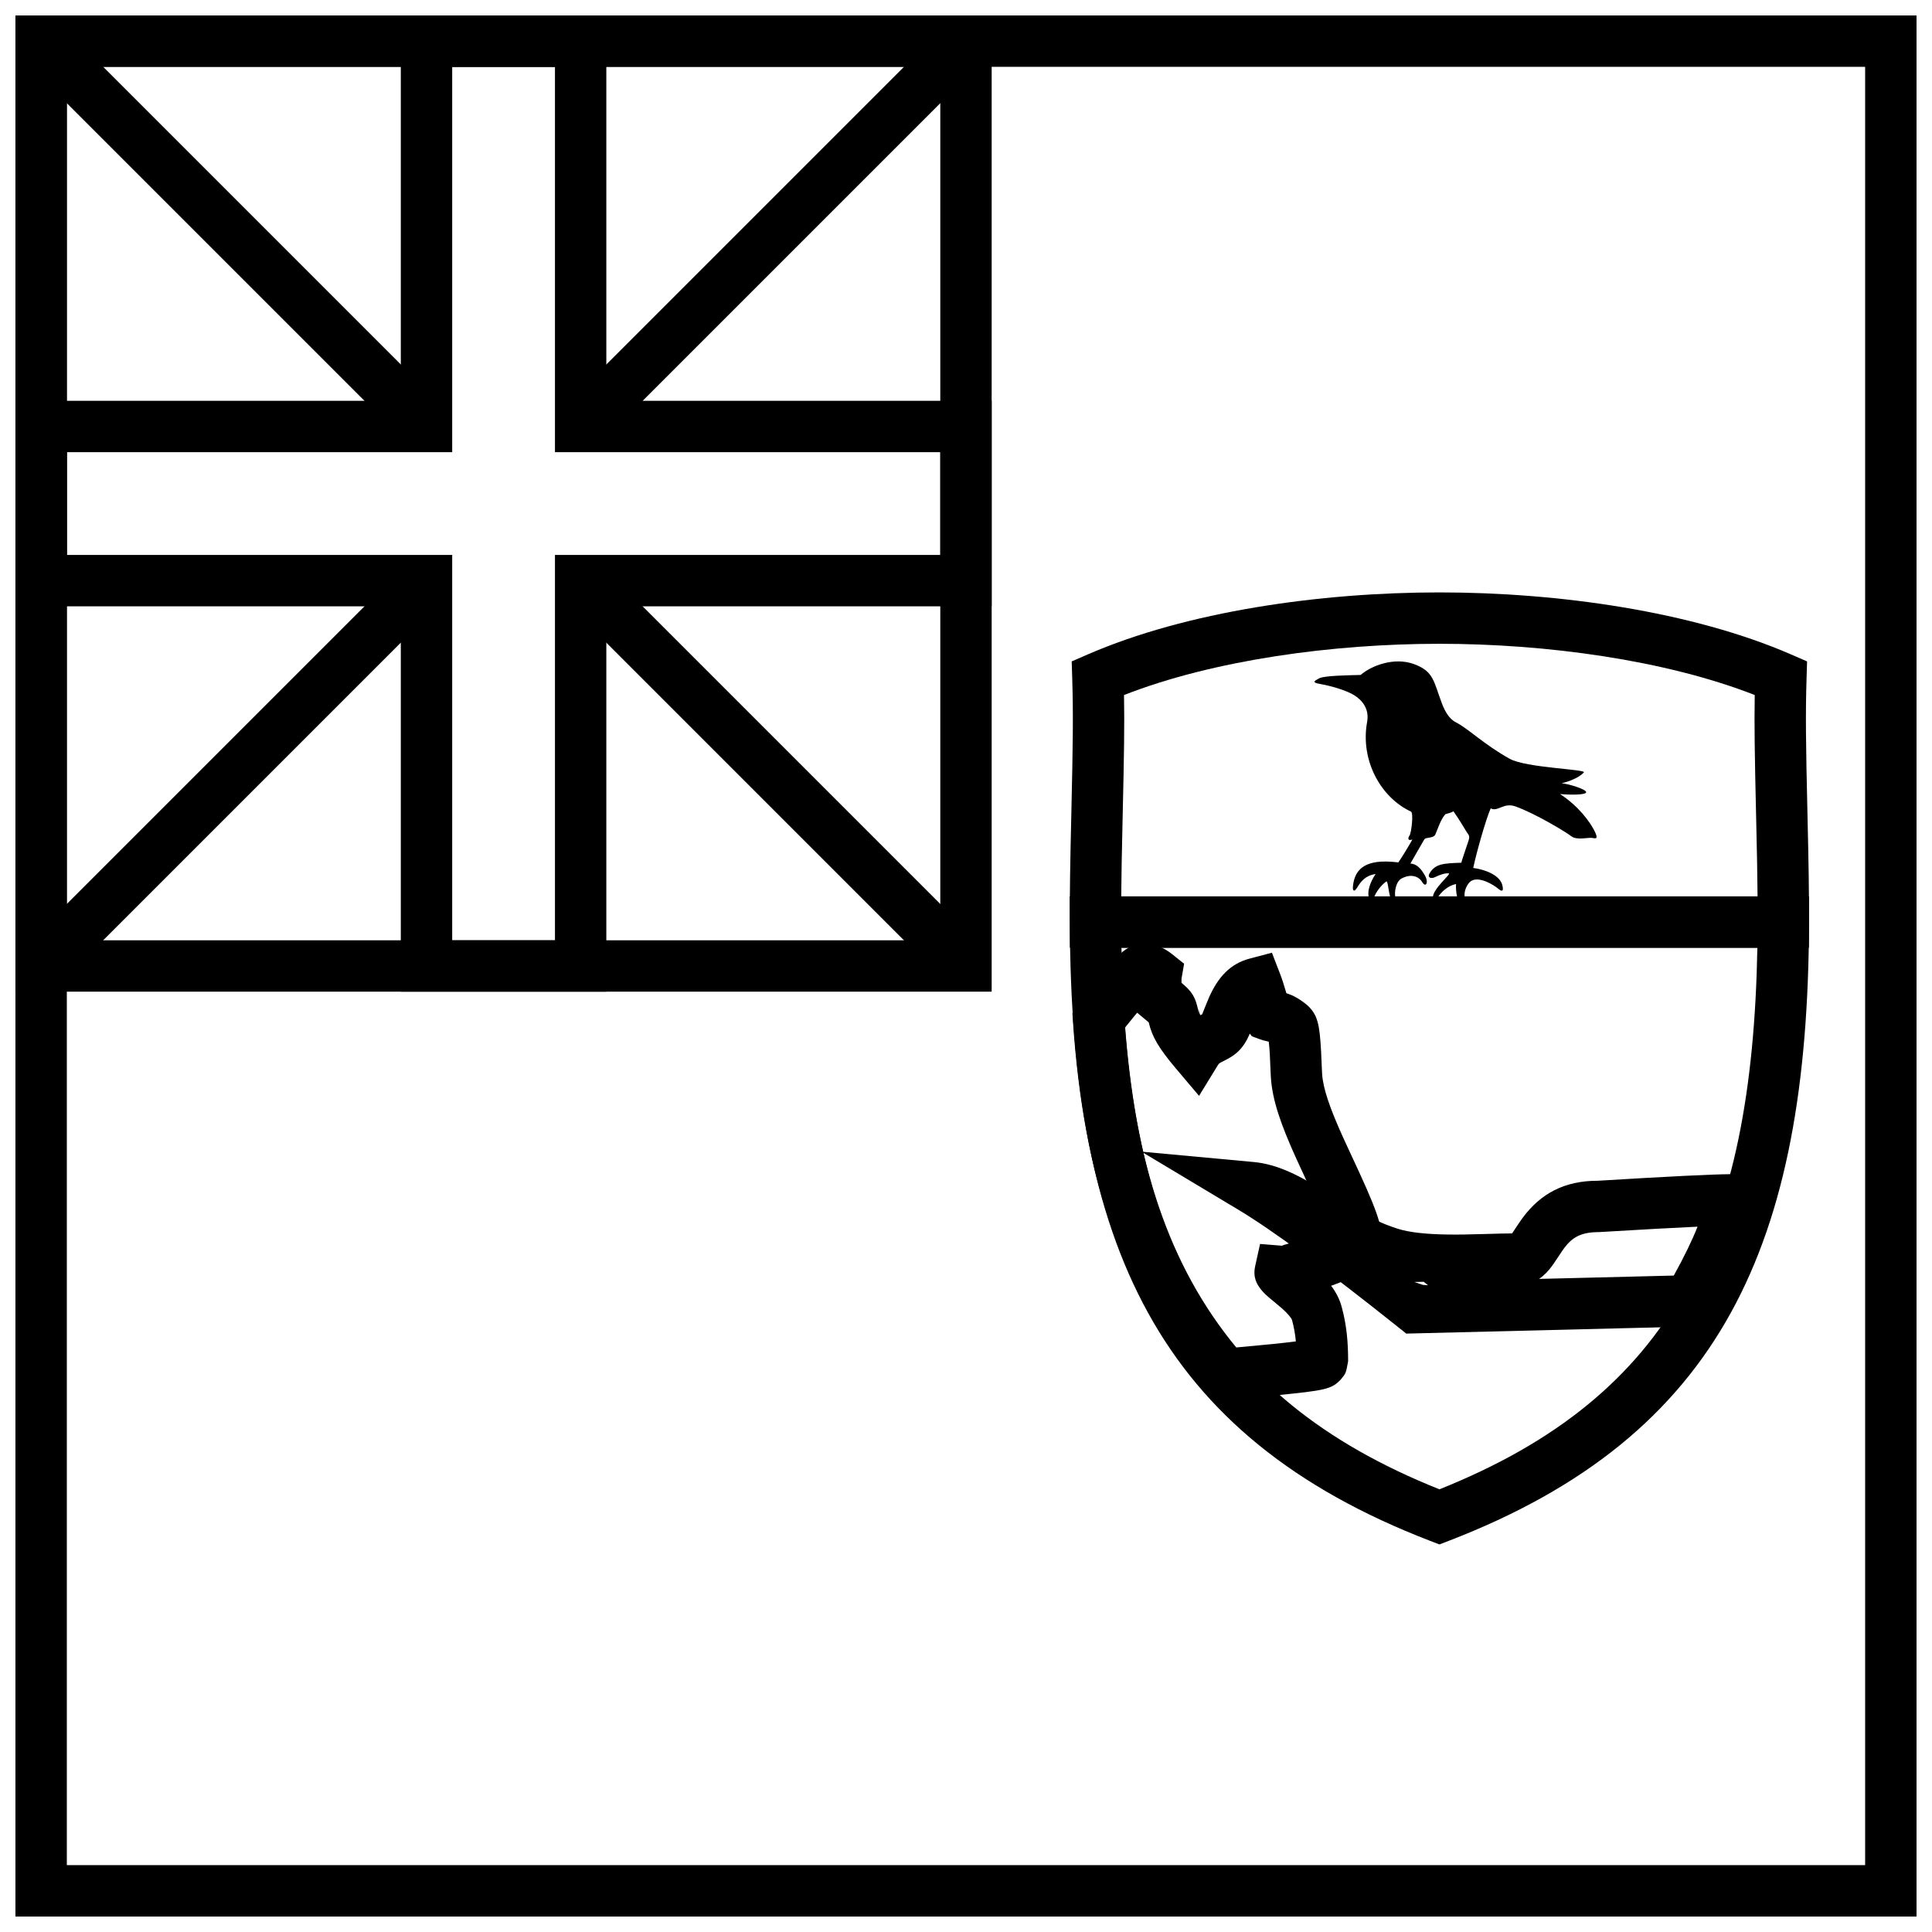
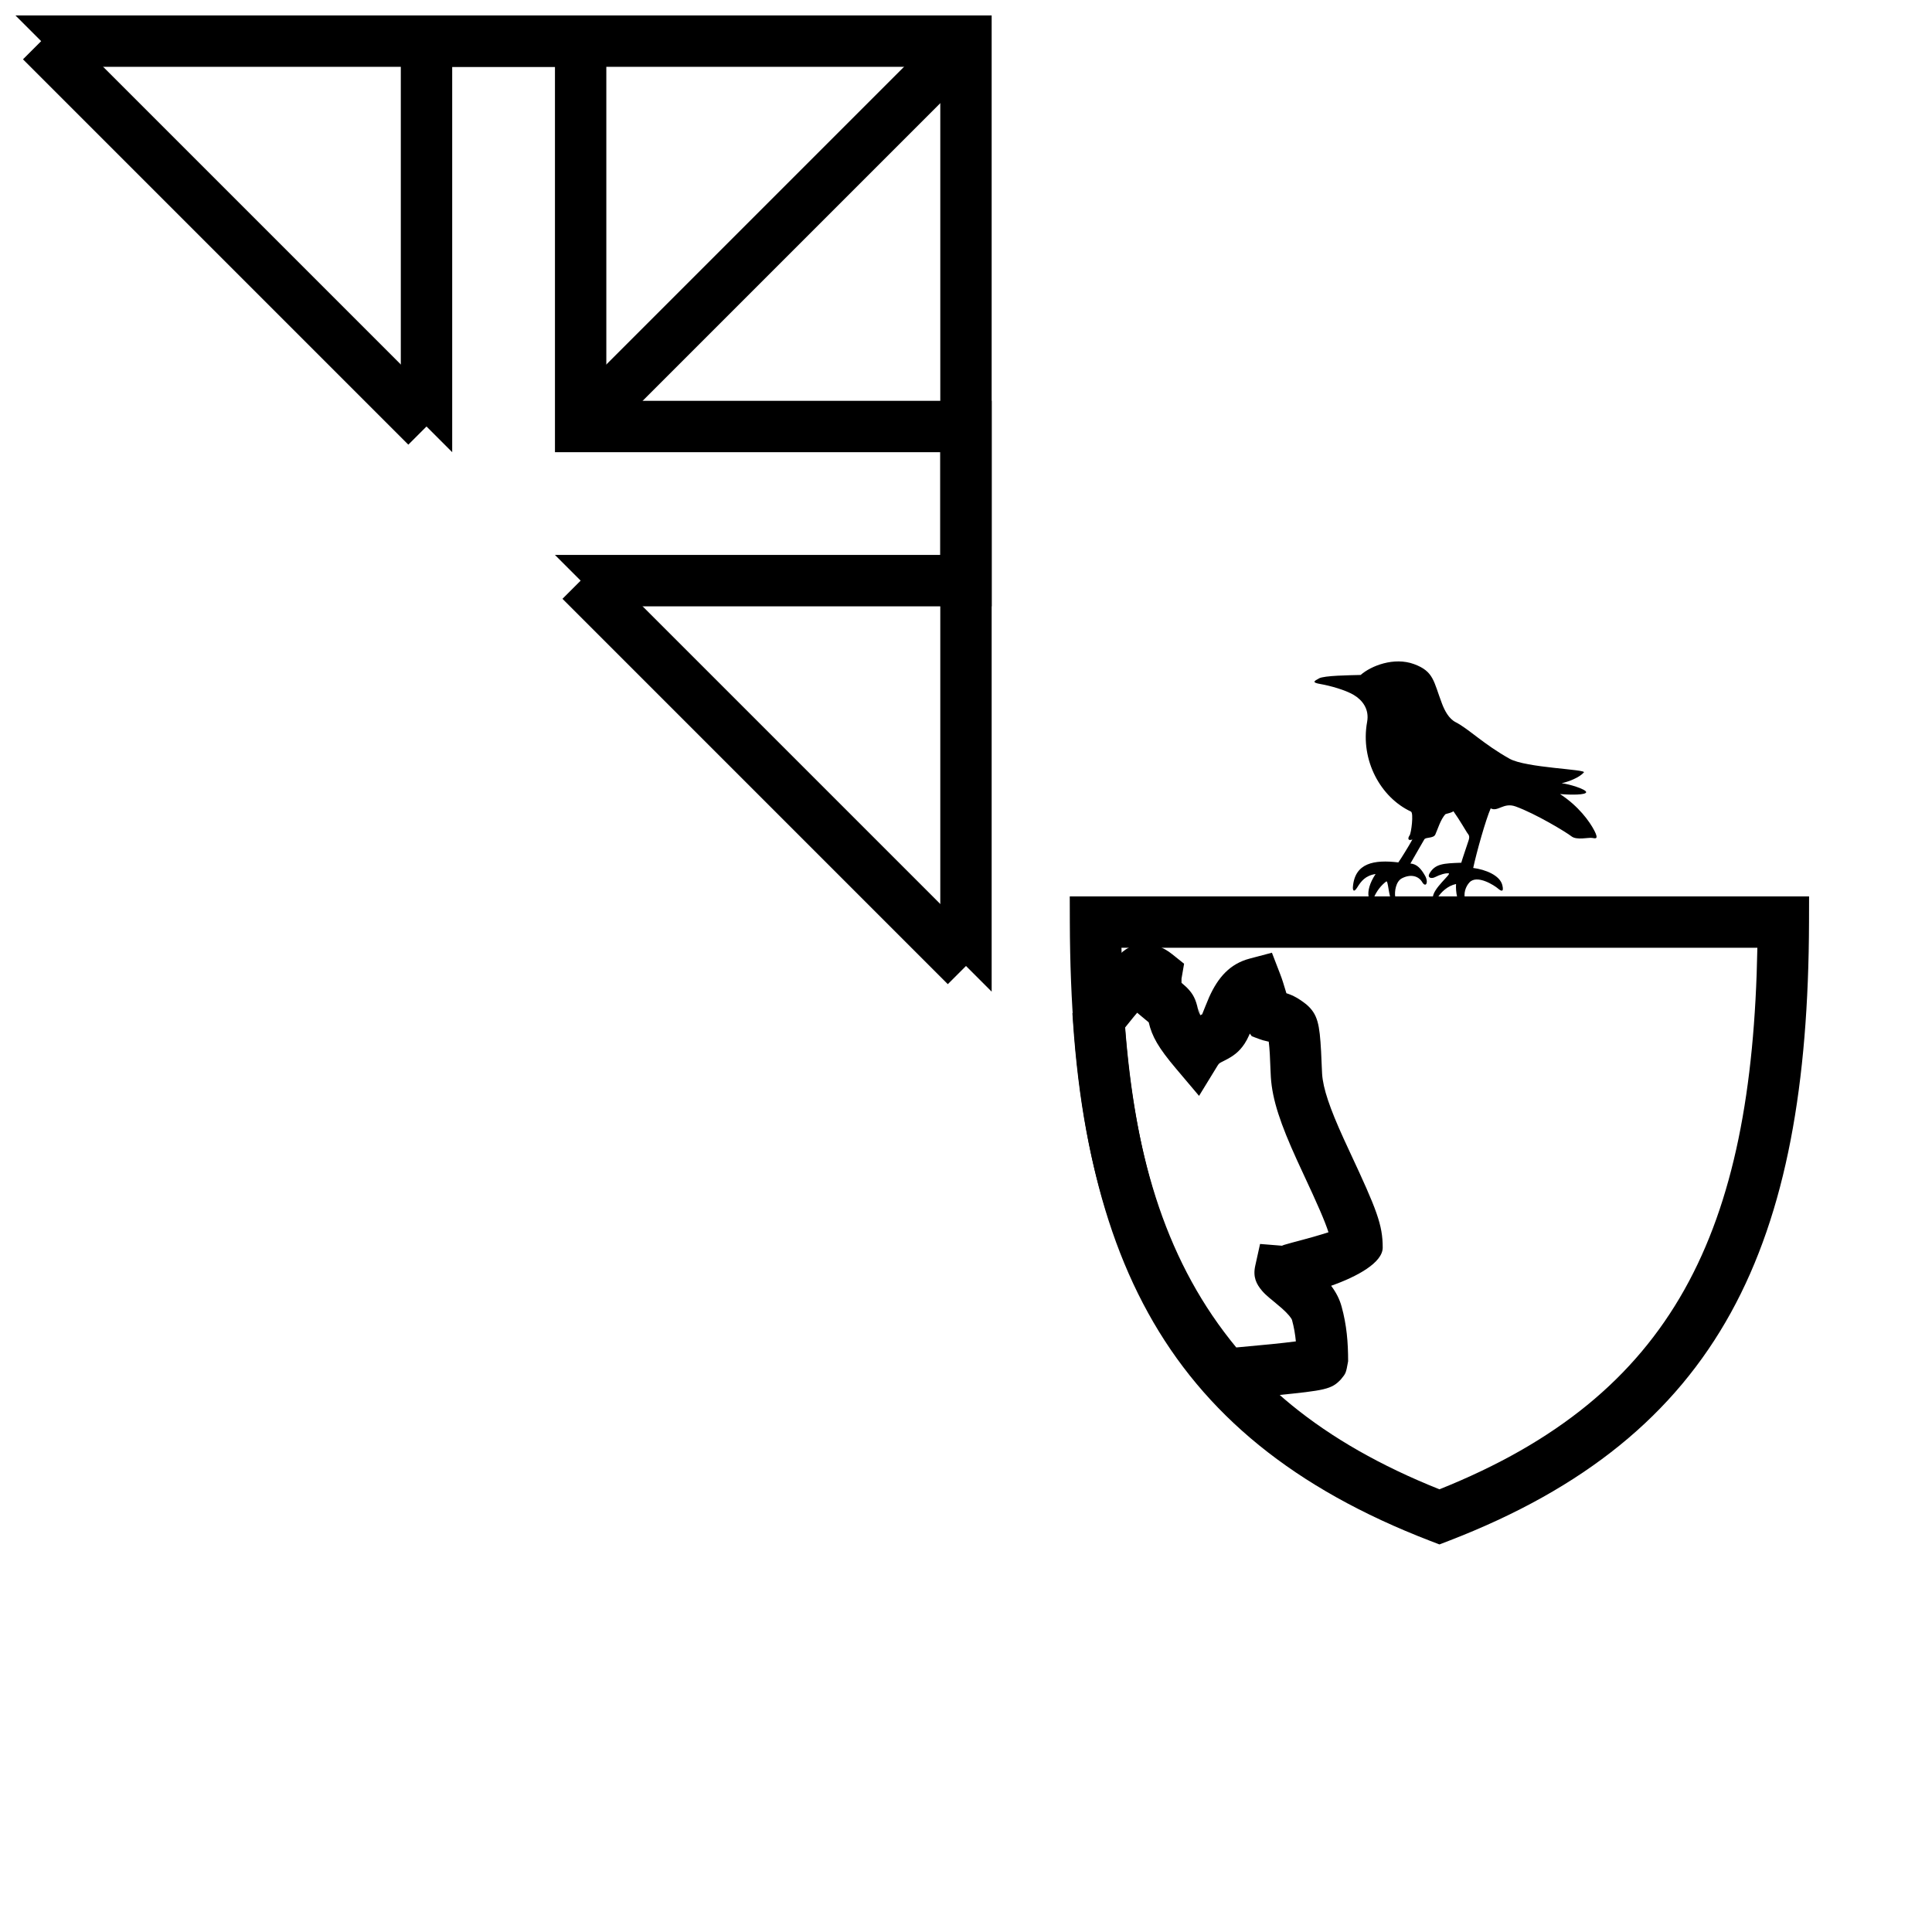
<svg xmlns="http://www.w3.org/2000/svg" width="800px" height="800px" version="1.1" viewBox="144 144 512 512">
  <defs>
    <clipPath id="b">
-       <path d="m148.09 148.09h258.91v258.91h-258.91z" />
+       <path d="m148.09 148.09h258.91v258.91z" />
    </clipPath>
    <clipPath id="a">
-       <path d="m148.09 148.09h503.81v503.81h-503.81z" />
-     </clipPath>
+       </clipPath>
  </defs>
  <g clip-path="url(#b)">
    <path d="m148.09 148.09h258.71v258.71h-258.71zm13.617 13.617v231.48h231.48v-231.48z" />
    <path d="m393.19 263.83h-102.12v-102.12h-27.234v102.12h-102.12v27.234h102.12v102.12h27.234v-102.12h102.12zm-88.508-13.613h102.12v54.465h-102.12v102.12h-54.465v-102.12h-102.12v-54.465h102.12v-102.12h54.465z" />
  </g>
  <path d="m302.69 261.84-9.625-9.629 102.12-102.12 9.629 9.629z" />
  <g clip-path="url(#a)">
    <path d="m161.71 161.71v476.57h476.57v-476.57zm490.19-13.617v503.81h-503.81v-503.81z" />
  </g>
  <path d="m293.06 302.69 9.625-9.625 102.12 102.12-9.629 9.629z" />
  <path d="m261.84 252.21-9.629 9.629-102.12-102.12 9.629-9.629z" />
-   <path d="m252.21 293.06 9.629 9.625-102.12 102.12-9.629-9.629z" />
  <path d="m441.2 395.17c1.363 75.145 22.129 118.68 84.262 143.51 62.129-24.828 82.891-68.367 84.258-143.51zm182.21-6.789c-0.25 85.352-23.234 136.14-95.5 163.97l-2.445 0.941-2.449-0.941c-72.266-27.832-95.254-78.617-95.5-163.97l-0.02-6.828h195.93z" />
  <path d="m499.53 490.22c1.367 4.957 1.738 9.527 1.738 14.527-0.574 3.168-0.574 3.168-1.887 4.769-2.492 2.688-4.258 2.953-17.098 4.246-3.637 0.367-11.852 1.125-11.438 0.996l-4.231 1.336-2.934-3.332c-22.238-25.281-32.547-56.934-35.324-97.938l-0.156-2.305 1.281-1.926c1.012-1.523 2.488-3.418 4.414-5.731 0.367-0.438 0.367-0.438 0.73-0.871 1.531-1.812 5.293-6.121 5.398-6.254 3.758-4.66 9.785-4.746 14.645-0.844l3.129 2.508-0.68 3.953c-0.008 0.047-0.02 0.414-0.004 0.941 0 0.055 0 0.105 0.004 0.16 0.957 0.797 1.578 1.379 2.195 2.121 1.145 1.371 1.848 2.875 2.387 6.082l-0.156-1.441c0.043 0.191 0.043 0.191 0.078 0.352 0.105 0.512 0.23 0.965 0.469 1.477 0.078-0.043 0.164-0.082 0.25-0.129 0.117-0.059 0.195-0.094 0.242-0.113 0.152-0.352 1.344-3.406 1.859-4.555 2.356-5.234 5.5-8.828 10.738-10.211l5.894-1.559 2.195 5.691c0.254 0.648 0.488 1.324 0.727 2.066 0.227 0.695 0.461 1.48 0.836 2.723 0.027 0.09 0.051 0.176 0.078 0.258 1.773 0.559 3.297 1.387 5.297 2.969 3.035 2.59 3.496 5.293 3.898 12.449 0.062 1.145 0.109 2.231 0.184 4.16 0.043 1.023 0.043 1.023 0.086 1.793 0.246 3.875 2.051 9.133 5.703 17.156 0.488 1.07 1 2.18 1.676 3.625 7.106 15.215 8.68 19.215 8.68 25.258 0 3.965-6.711 7.668-13.672 10.121 1.285 1.695 2.215 3.469 2.766 5.469zm-27.02 10.789c3.894-0.355 6.133-0.566 8.41-0.793 2.566-0.258 4.734-0.504 6.5-0.738-0.188-1.926-0.508-3.797-1.016-5.637-0.141-0.508-1.043-1.652-2.691-3.121-0.73-0.652-3.293-2.754-3.379-2.828-0.77-0.656-1.34-1.191-1.863-1.805-1.559-1.82-2.465-3.707-1.82-6.633l1.281-5.793 5.918 0.477c-0.672-0.051 4.891-1.41 8.184-2.356 1.477-0.426 2.844-0.836 4.027-1.219-0.961-3.008-2.949-7.519-6.644-15.43-0.691-1.484-1.223-2.629-1.73-3.746-4.316-9.484-6.516-15.891-6.898-21.934-0.055-1.012-0.055-1.012-0.102-2.106-0.074-1.941-0.117-2.914-0.172-3.945-0.078-1.363-0.172-2.481-0.285-3.352-0.047-0.012-0.094-0.02-0.145-0.031l-0.188-0.043c-0.871-0.188-1.516-0.363-2.293-0.66l-1.867-0.703-0.527-0.707c-0.078 0.191-0.145 0.344-0.188 0.445-0.371 0.832-0.742 1.543-1.195 2.234-1.453 2.191-2.977 3.301-5.383 4.508-0.934 0.469-1.07 0.539-1.25 0.672-0.16 0.121-0.301 0.27-0.512 0.617l-4.922 8.035-6.082-7.195c-4.719-5.578-6.391-8.566-7.258-12.293-0.027-0.023-1.648-1.355-2.312-1.918l-0.742-0.629c-0.121 0.145-0.234 0.277-0.332 0.395-0.34 0.402-0.34 0.402-0.676 0.805-0.867 1.043-1.621 1.977-2.238 2.773 2.711 35.59 11.512 62.953 29.504 84.734 0.273-0.027 0.57-0.055 0.887-0.082zm-24.426-88.348 0.156 1.441c0.004 0.031 0.016 0.066 0.023 0.098-0.02-0.141-0.059-0.465-0.18-1.539z" />
-   <path d="m623.4 388.38-0.023 6.789h-195.85l-0.02-6.789c-0.023-8.113 0.086-14.91 0.402-28.469 0.445-19.289 0.527-26.766 0.246-36.02l-0.145-4.613 4.234-1.84c26.227-11.402 61.59-16.445 93.211-16.445 31.613 0 66.98 5.043 93.207 16.445l4.231 1.84-0.141 4.613c-0.285 9.238-0.199 16.703 0.246 35.965 0.316 13.586 0.426 20.395 0.402 28.523zm-14.016-28.207c-0.375-16.246-0.5-24.238-0.359-31.984-23.785-9.305-55.355-13.578-83.57-13.578-28.219 0-59.789 4.273-83.578 13.578 0.141 7.762 0.02 15.762-0.359 32.039-0.219 9.555-0.34 15.707-0.379 21.324h168.63c-0.039-5.633-0.16-11.801-0.383-21.379z" />
  <path d="m504.59 322.87c-3.035 0.086-9.637 0.145-11.027 0.902-1.383 0.762-1.992 1.094 0.434 1.516 2.43 0.422 6.535 1.543 8.785 2.891 2.254 1.348 4.141 3.731 3.519 7.133-1.859 10.219 3.637 20.051 11.609 23.758 0.77 0.355 0.086 5.727-0.348 6.312-0.434 0.594-0.648 1.562 0.738 1.098-0.953 1.727-3.078 5.184-3.727 6.066-6.367-0.758-11.566 0.086-12.043 6.566-0.047 0.633 0.176 1.645 1.168 0.047 0.996-1.602 2.125-3.121 4.852-3.539-1.602 2.398-2.121 4.547-1.859 5.938 0.258 1.391 0.648 2.231 1.344 0.461 0.691-1.766 1.969-3.418 3.336-4.422 0.516-0.375 0.648 4.086 1.43 4.891 0.777 0.797 1.168 0.461 0.949-0.844-0.215-1.309 0.125-4.039 1.777-4.887 2.383-1.219 4.418-0.59 5.371 1.012 0.953 1.598 1.777 0.082 0.738-1.73-1.039-1.809-2.125-3.07-3.859-3.199 1.52-2.613 3.297-5.769 3.688-6.402 0.387-0.633 2.379-0.211 2.902-1.262 0.516-1.055 1.426-4.168 2.727-5.434 0.652-0.172 1.691-0.418 2.078-0.758 1.691 2.398 3.207 5.055 3.598 5.644 0.387 0.59 0.824 0.84 0.434 2.062s-1.734 5.098-1.949 5.941c-4.723 0.168-6.887 0.25-8.406 2.82-0.664 1.121 0.391 1.555 1.52 0.969 1.125-0.59 2.727-1.098 3.551-0.969 0.82 0.125-4.324 4.082-4.203 6.527 0.043 0.883 0.418 1.32 1.129 0.125 0.996-1.684 2.812-3.367 5.023-3.832-0.133 2.062 0.348 5.098 1.645 5.731 1.301 0.629 1.391-0.012 0.91-1.223-0.781-1.938 0.031-3.887 0.996-4.93 2.035-2.191 6.672 0.844 7.539 1.602s1.656 1.074 1.172-0.887c-0.652-2.609-4.465-4.125-7.715-4.547 0.91-4.254 3.336-12.844 4.637-15.793 1.906 1.012 3.394-1.652 6.586-0.508 5.367 1.938 13.426 6.824 14.812 7.918 1.387 1.098 4.508 0.254 5.461 0.422 0.953 0.168 1.82 0.422 0.605-1.938-1.215-2.359-4.16-6.488-9.098-9.688 2.945 0.254 6.934 0.254 6.934-0.504 0-0.758-4.594-2.188-6.5-2.356 1.82-0.422 4.594-1.438 5.891-2.867 0.77-0.844-15.332-1.199-19.668-3.621-6.93-3.875-10.895-7.953-14.297-9.688-1.816-0.926-2.926-3.066-3.629-4.914-2.25-5.898-2.137-8.551-7.422-10.488s-11.363 0.434-14.137 2.875z" />
-   <path d="m522.44 484.6c-0.387-0.309-0.773-0.613-1.156-0.918l-2.473 0.062 2.273 0.766c0.445 0.031 0.895 0.062 1.355 0.09zm65.129-2.562c2.801-5.055 4.898-9.395 6.297-12.957-6.125 0.281-14.793 0.758-26.051 1.434-4.762 0-7.094 1.309-9.312 4.273-0.559 0.746-2.578 3.863-3.062 4.531-1.09 1.492-2.254 2.719-3.582 3.606zm-39.969-15.41c4.664-6.231 10.902-9.73 19.801-9.715 18.691-1.137 30.391-1.719 35.305-1.746l7.387-0.039-0.562 7.367c-0.539 7.07-4.574 16.758-12.051 29.664l-1.91 3.301-78.898 1.957-1.938-1.547c-19.352-15.445-33.598-25.906-42.598-31.305l-25.648-15.371 29.773 2.754c1.527 0.141 3.051 0.43 4.586 0.855 3.16 0.875 6.266 2.281 9.945 4.359 2.09 1.18 9.926 5.977 9.176 5.523 5.656 3.402 9.887 5.496 14.477 6.953 3.016 0.957 7.453 1.445 13.262 1.523 2.801 0.039 5.398-0.004 9.816-0.137 3.91-0.113 5.75-0.16 7.199-0.156 0.641-0.965 2.141-3.258 2.879-4.242z" />
</svg>